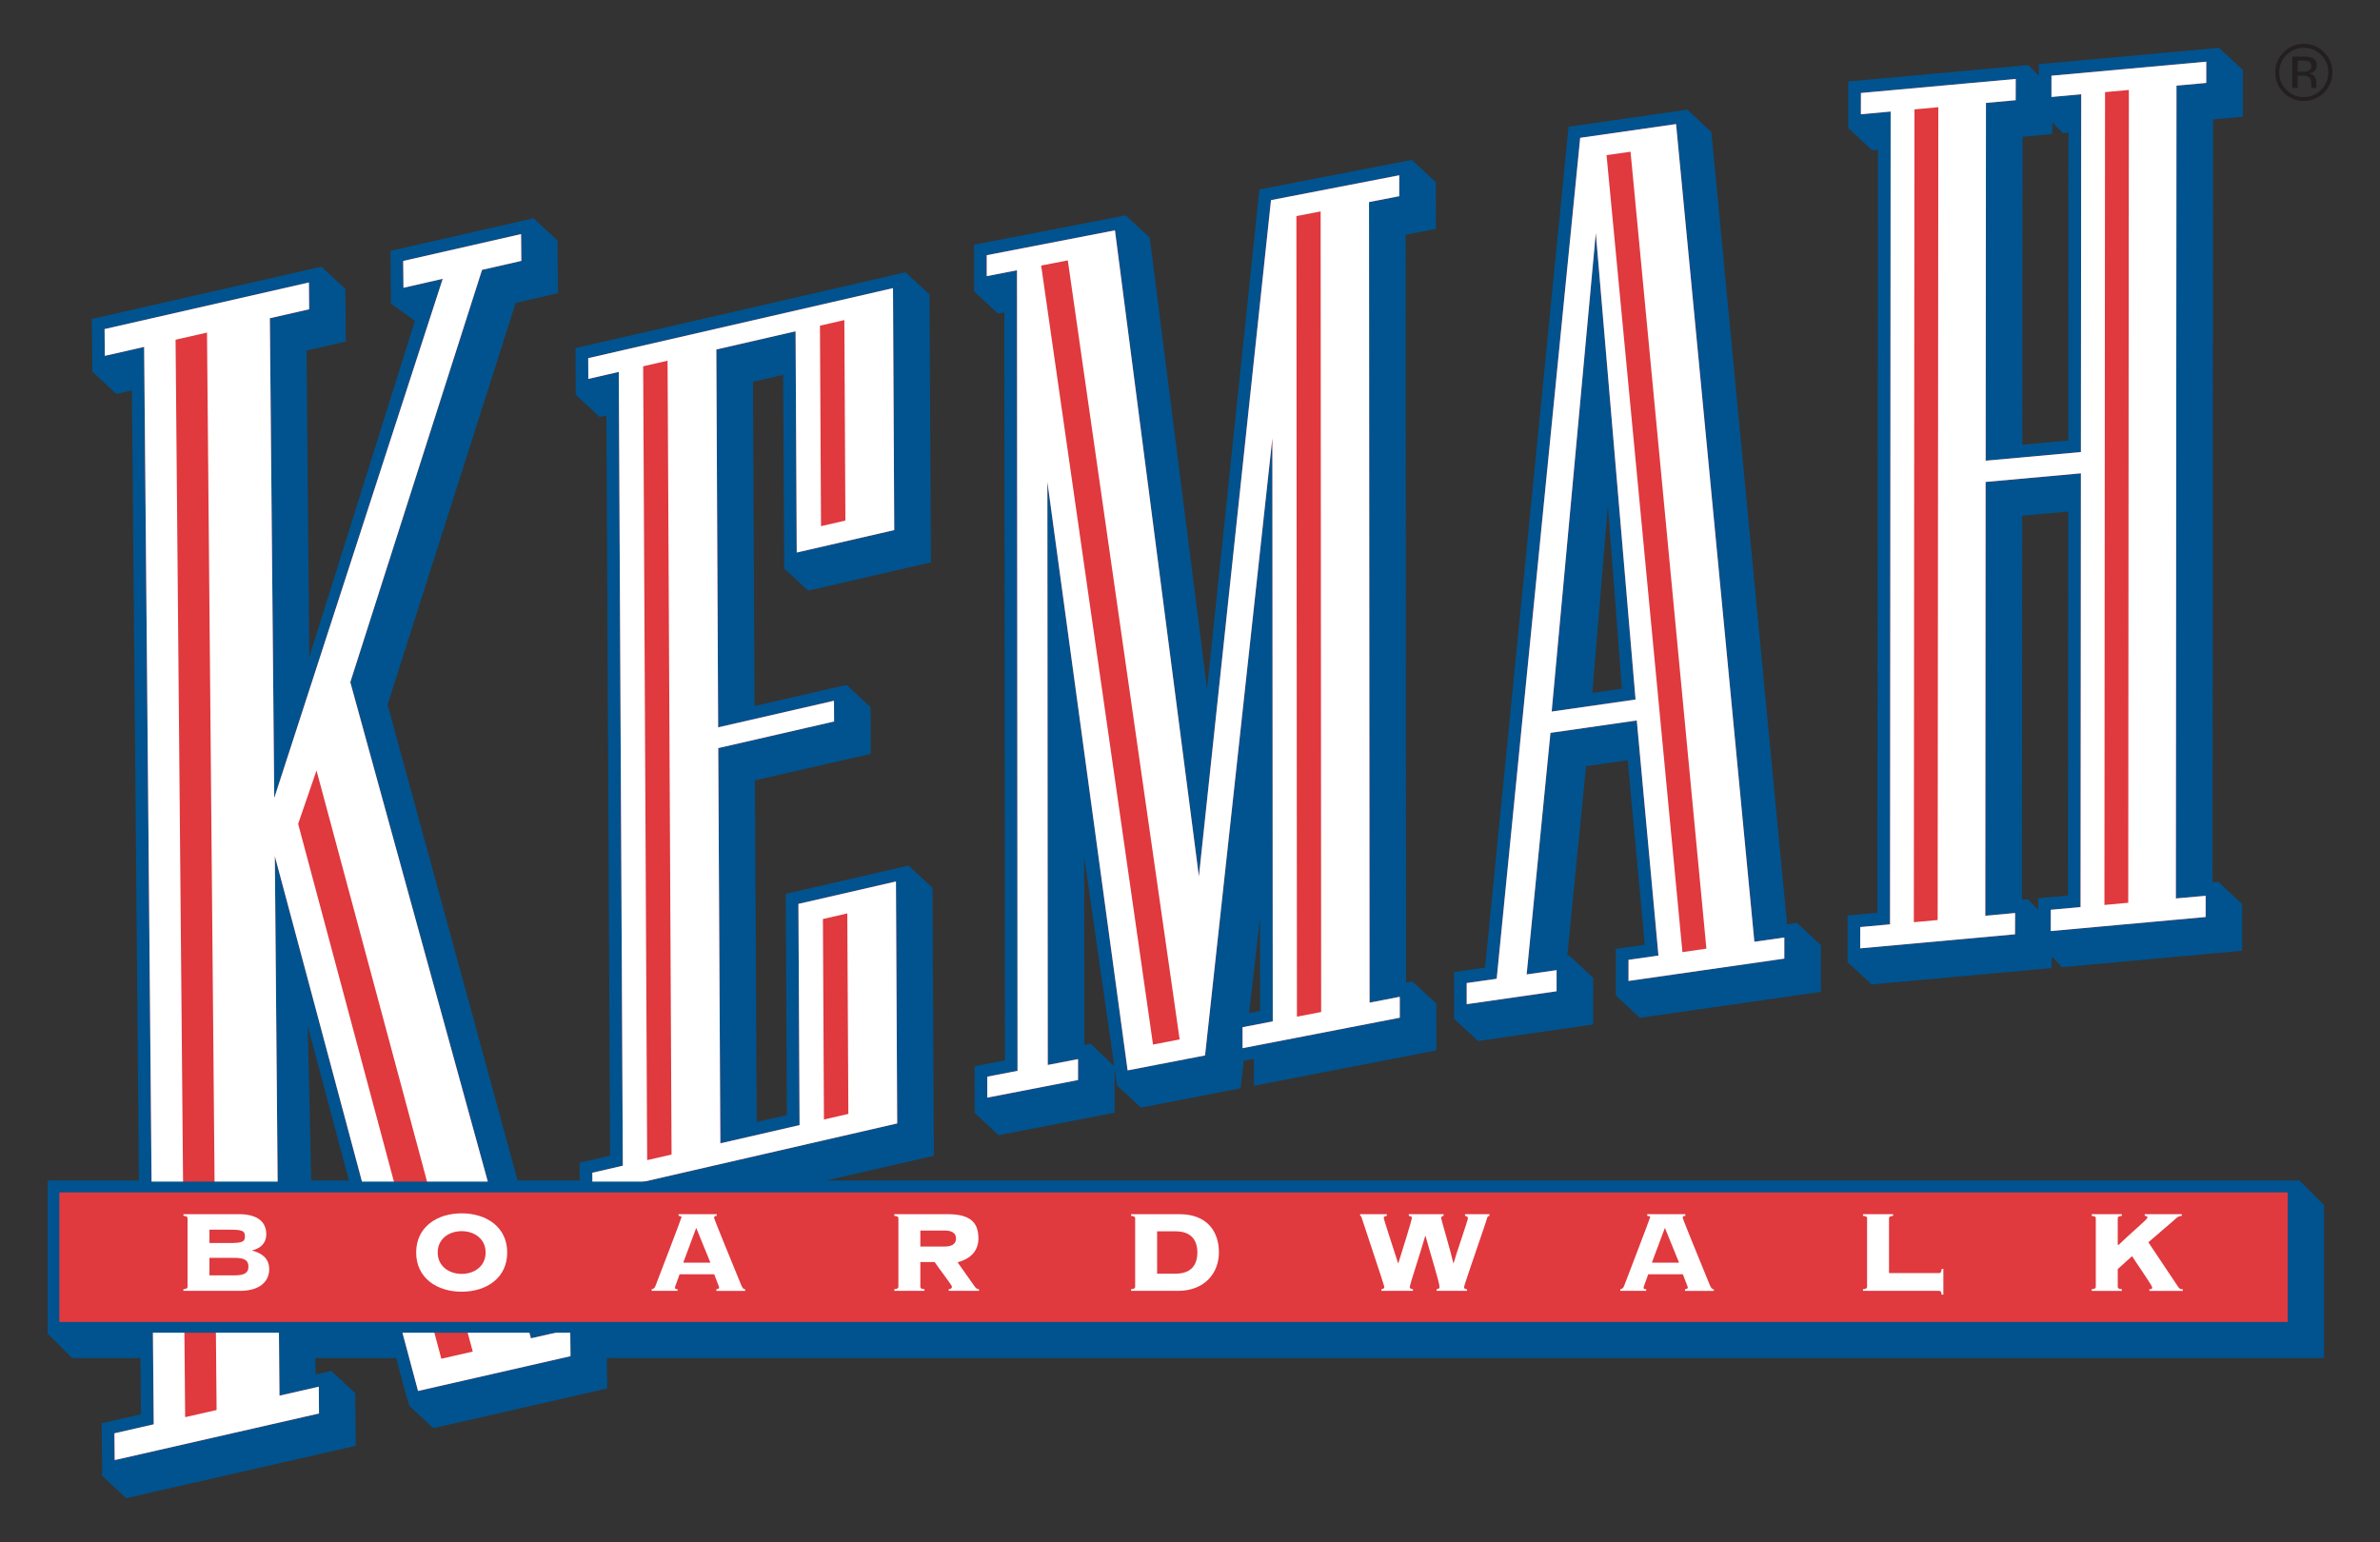
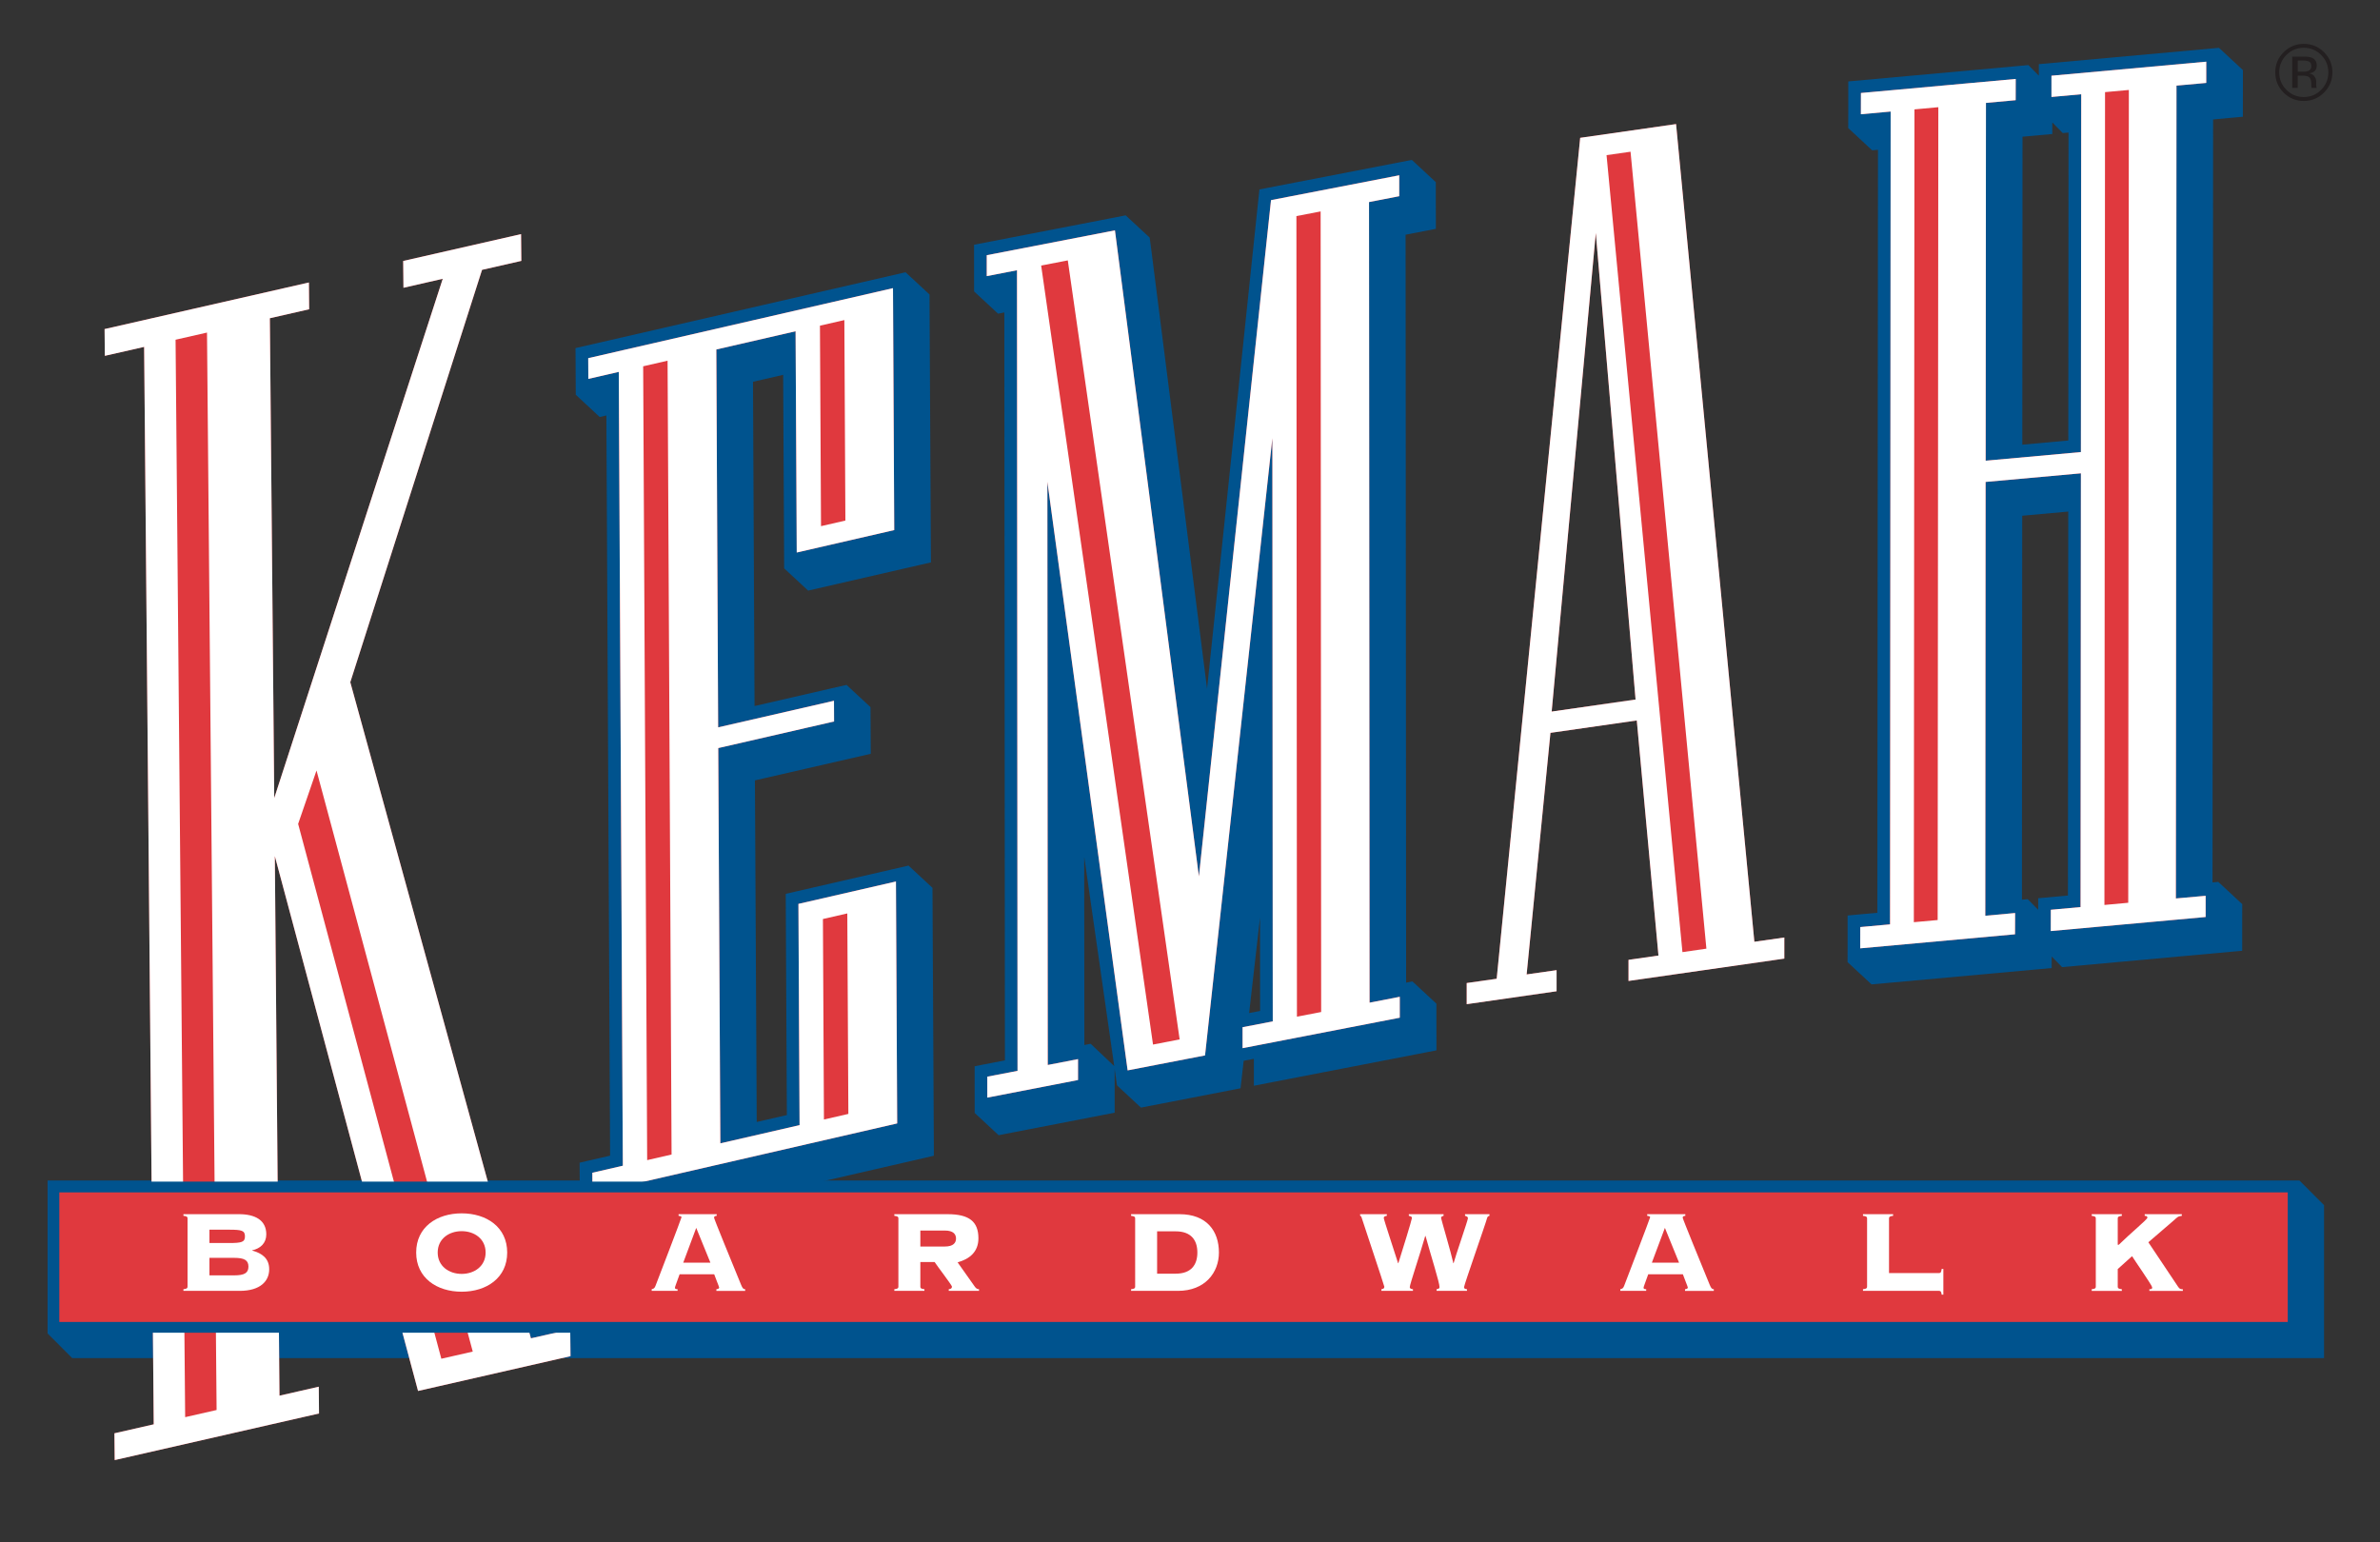
<svg xmlns="http://www.w3.org/2000/svg" version="1.1" id="Layer_1" x="0px" y="0px" width="2500px" height="1620px" viewBox="0 0 250 162" enable-background="new 0 0 250 162" xml:space="preserve">
  <rect x="0" y="0" width="250" height="162" fill="#333333" stroke="none" />
  <g>
    <polyline fill="#00538E" points="7.588,142.683 244.123,142.683 244.123,126.613 241.537,124.022 5,124.022 5,140.092    7.588,142.683  " />
-     <polyline fill="#00538E" points="61.208,137.996 59.601,138.365 58.373,138.65 40.712,74.036 54.168,31.818 57.575,31.041    58.616,30.802 58.606,29.734 58.578,26.917 58.564,25.27 56.046,22.933 41.015,26.36 41.025,27.431 41.05,30.245 41.067,31.894    43.578,33.725 32.486,69.036 32.204,36.826 35.286,36.122 36.332,35.885 36.322,34.814 36.292,31.999 36.276,30.35 33.76,28.013    32.152,28.382 9.649,33.512 9.658,34.583 9.684,37.398 9.7,39.046 12.216,41.384 13.826,41.016 13.856,41.008 14.809,148.582    11.726,149.282 10.683,149.524 10.692,150.594 10.718,153.408 10.736,155.056 13.254,157.394 36.322,152.134 37.366,151.896    37.356,150.822 37.328,148.013 37.312,146.36 34.794,144.026 33.188,144.386 33.158,144.396 32.327,107.785 42.64,146.51    42.997,147.695 45.512,150.038 46.724,149.763 62.737,146.108 63.78,145.87 63.769,144.802 63.743,141.982 63.727,140.335    61.208,137.996  " />
    <polyline fill="#00538E" points="88.923,71.955 87.306,72.324 79.259,74.175 79.096,40.109 82.265,39.381 82.363,58.054    82.37,59.712 84.888,62.049 96.748,59.322 97.786,59.085 97.781,58.022 97.646,32.599 97.639,30.938 95.121,28.604 60.452,36.571    60.459,37.635 60.471,39.811 60.48,41.473 62.996,43.81 63.696,43.648 64.086,121.414 61.922,121.908 60.884,122.151    60.889,123.211 60.9,125.391 60.91,127.047 63.428,129.39 97.058,121.661 98.094,121.418 98.092,120.359 97.958,94.937    97.949,93.274 95.431,90.937 93.814,91.31 83.569,93.667 82.536,93.904 82.54,94.969 82.654,117.147 79.488,117.871 79.299,81.986    91.464,79.192 91.459,78.127 91.448,75.95 91.438,74.289 88.923,71.955  " />
    <path fill="#00538E" d="M104.896,119.262l1.58-0.308l9.533-1.849l1.076-0.205v-1.102v-2.193l-0.002-1.316l0.051,0.354l0.196,1.382   l2.518,2.338l1.37-0.266l8.132-1.577l0.957-0.188l0.111-0.966l0.22-1.918l0.136-0.033l0.934-0.177v2.828l1.582-0.308l16.518-3.202   l1.078-0.21v-1.097l-0.005-2.198v-1.61l-2.516-2.334l-0.663,0.126l-0.056-78.576l3.179-0.617v-1.097l-0.005-2.196v-1.61   l-2.516-2.337l-1.582,0.306l-14.427,2.795l-0.107,0.973l-5.396,51.476l-5.844-45.994l-0.185-1.396l-2.522-2.335l-1.379,0.269   l-14.545,2.817v1.097l0.002,2.198l0.002,1.611l2.518,2.337l0.66-0.129l0.059,78.576l-2.103,0.406l-1.076,0.21v1.097l0.002,2.198   v1.61L104.896,119.262 M114.565,109.657l-0.661,0.13l-0.016-19.784l3.153,22.002L114.565,109.657z M132.355,96.401l0.009,9.807   l-1.152,0.219L132.355,96.401z" />
-     <path fill="#00538E" d="M179.756,13.859l0.141,1.382l7.822,81.865l1.036-0.149l2.516,2.339v1.53v2.222l0.005,1.153l-19.024,2.729   l-2.521-2.343v-3.743l-0.004-1.157l1.144-0.163l1.899-0.271l-1.792-19.387l-4.378,0.628l-1.966,19.925l0.201-0.032l2.516,2.338   v1.536v2.217v1.152l-1.139,0.164l-10.959,1.572l-2.516-2.338v-1.531l-0.005-2.222v-1.147l1.144-0.168l2.119-0.304l8.667-87.312   l0.103-1.033l1.032-0.148l11.443-1.642L179.756,13.859 M168.896,53.143l-1.634,19.655l3.104-0.444L168.896,53.143z" />
    <path fill="#00538E" d="M216.604,101.605l17.712-1.61l1.209-0.107v-3.439l0.005-1.461l-2.516-2.338l-0.606,0.056l0.061-80.157   l1.923-0.177l1.204-0.107v-1.211l0.005-2.234V7.363l-2.516-2.337l-18.922,1.715v1.211l-1.097-1.113l-1.451,0.132l-17.47,1.584   v1.213v2.232l-0.005,1.455l2.516,2.337l0.611-0.055l-0.065,80.159l-1.918,0.173l-1.209,0.112v1.209v2.235l-0.004,1.456l2.52,2.338   l1.447-0.13l16.266-1.476l1.209-0.111v-1.214L216.604,101.605 M216.675,13.979l0.606-0.055l-0.023,32.354l-4.83,0.44l0.022-32.356   l3.128-0.282v-1.214L216.675,13.979z M212.997,94.465l-0.607,0.056l0.028-40.338l4.835-0.438l-0.032,40.337l-3.127,0.285v1.213   L212.997,94.465z" />
    <polyline fill="#E0393E" points="43.912,146.132 28.869,89.942 29.356,146.626 33.485,145.684 33.51,148.498 12.048,153.394    12.02,150.579 16.148,149.637 15.14,36.445 11.012,37.383 10.986,34.571 32.449,29.677 32.474,32.491 28.346,33.433 28.808,83.842    46.506,29.29 42.38,30.233 42.353,27.416 54.735,24.594 54.763,27.409 50.635,28.351 36.796,71.672 55.771,140.601 59.897,139.663    59.927,142.478 43.912,146.132  " />
    <polyline fill="#E0393E" points="62.233,125.386 62.219,123.206 65.423,122.469 64.998,39.07 61.799,39.806 61.787,37.628    93.802,30.272 93.933,55.69 83.691,58.047 83.569,34.803 75.245,36.716 75.437,76.413 87.604,73.62 87.614,75.797 75.448,78.592    75.667,120.116 83.989,118.202 83.868,94.96 94.113,92.607 94.243,118.025 62.233,125.386  " />
    <polyline fill="#E0393E" points="130.521,110.119 130.521,107.916 133.694,107.305 133.652,46.031 126.581,110.88 118.448,112.452    110.019,50.612 110.059,111.883 113.239,111.267 113.239,113.465 103.707,115.313 103.707,113.11 106.882,112.499 106.826,28.391    103.648,29.007 103.648,26.809 117.115,24.198 125.934,92.075 133.508,21.024 146.978,18.413 146.978,20.611 143.804,21.227    143.86,105.335 147.034,104.719 147.034,106.917 130.521,110.119  " />
    <path fill="#E0393E" d="M171.062,103.058v-2.218l3.146-0.452l-2.277-24.698l-9.069,1.302l-2.501,25.379l3.146-0.448v2.217   l-9.442,1.358v-2.222l3.15-0.448l8.771-88.348l10.071-1.445l8.225,85.905l3.146-0.448v2.218L171.062,103.058 M167.626,24.474   l-4.635,50.281l8.812-1.264L167.626,24.474z" />
    <polyline fill="#E0393E" points="215.414,97.815 215.419,95.58 218.546,95.296 218.583,49.726 208.572,50.632 208.539,96.206    211.671,95.921 211.662,98.156 195.401,99.632 195.405,97.396 198.533,97.111 198.598,11.718 195.471,12.003 195.476,9.769    211.736,8.294 211.731,10.526 208.609,10.811 208.577,48.4 218.583,47.492 218.616,9.902 215.489,10.187 215.489,7.954    231.75,6.48 231.75,8.713 228.623,8.996 228.558,94.39 231.685,94.11 231.685,96.341 215.414,97.815  " />
    <path fill="#FFFFFF" d="M43.912,146.132L28.869,89.942l0.488,56.684l4.128-0.942l0.025,2.814l-21.462,4.896l-0.028-2.814   l4.128-0.942L15.14,36.445l-4.128,0.938l-0.026-2.812l21.463-4.894l0.025,2.814l-4.128,0.942l0.462,50.409L46.506,29.29   l-4.126,0.944l-0.028-2.818l12.382-2.821l0.028,2.814l-4.128,0.942L36.796,71.672l18.975,68.929l4.126-0.938l0.03,2.814   L43.912,146.132 M21.744,34.939l-3.302,0.751l1.008,113.195l3.302-0.752L21.744,34.939z M33.247,80.947l-1.93,5.611l15.042,56.189   l3.3-0.752L33.247,80.947z" />
    <path fill="#FFFFFF" d="M62.233,125.386l-0.014-2.18l3.204-0.737L64.998,39.07l-3.199,0.736l-0.012-2.178l32.015-7.356   l0.131,25.418l-10.242,2.357l-0.122-23.244l-8.324,1.914l0.191,39.697l12.167-2.793l0.01,2.177l-12.166,2.795l0.219,41.524   l8.322-1.914L83.868,94.96l10.245-2.353l0.13,25.418L62.233,125.386 M88.692,33.627l-2.563,0.588l0.112,21.062l2.56-0.588   L88.692,33.627z M70.123,37.893l-2.563,0.59l0.42,83.398l2.563-0.589L70.123,37.893z M89.002,95.963l-2.56,0.588l0.107,21.063   l2.565-0.588L89.002,95.963z" />
    <path fill="#FFFFFF" d="M130.521,110.119v-2.203l3.173-0.611l-0.042-61.273l-7.071,64.849l-8.133,1.572l-8.429-61.84l0.04,61.271   l3.181-0.616v2.198l-9.533,1.849v-2.203l3.176-0.611l-0.056-84.108l-3.178,0.616v-2.198l13.467-2.611l8.819,67.877l7.574-71.051   l13.47-2.611v2.198l-3.174,0.616l0.057,84.108l3.174-0.616v2.198L130.521,110.119 M138.722,22.212l-2.544,0.49l0.056,84.108   l2.544-0.49L138.722,22.212z M112.164,27.356l-2.798,0.542l11.75,81.842l2.796-0.542L112.164,27.356z" />
    <path fill="#FFFFFF" d="M171.062,103.058v-2.218l3.146-0.452l-2.277-24.698l-9.069,1.302l-2.501,25.379l3.146-0.448v2.217   l-9.442,1.358v-2.222l3.15-0.448l8.771-88.348l10.071-1.445l8.225,85.905l3.146-0.448v2.218L171.062,103.058 M167.626,24.474   l-4.635,50.281l8.812-1.264L167.626,24.474z M171.275,15.939l-2.52,0.36l7.972,83.729l2.516-0.364L171.275,15.939z" />
    <path fill="#FFFFFF" d="M215.414,97.815l0.005-2.235l3.127-0.284l0.037-45.57l-10.011,0.906l-0.033,45.574l3.132-0.285   l-0.009,2.235l-16.261,1.476l0.004-2.236l3.128-0.284l0.064-85.393l-3.127,0.285l0.005-2.235l16.261-1.475l-0.005,2.232   l-3.122,0.285L208.577,48.4l10.006-0.908l0.033-37.59l-3.127,0.285V7.954L231.75,6.48v2.232l-3.127,0.283l-0.065,85.394   l3.127-0.279v2.23L215.414,97.815 M223.619,9.451l-2.501,0.227l-0.065,85.394l2.501-0.229L223.619,9.451z M203.606,11.262   l-2.507,0.229l-0.065,85.392l2.502-0.225L203.606,11.262z" />
    <rect x="5.666" y="124.704" fill="#E0393E" width="235.208" height="14.744" />
    <path fill="none" stroke="#00538E" stroke-width="1.13" d="M240.874,139.448 M5.666,139.448h235.208v-14.744H5.666V139.448z" />
    <path fill="#FFFFFF" d="M22.001,129.189h2.074c1.316,0,1.655,0.089,1.655,0.7c0,0.606-0.338,0.7-1.655,0.7h-2.074V129.189    M19.698,135.168c0,0.136-0.047,0.243-0.432,0.275v0.173h5.914c2.175,0,3.097-1.036,3.097-2.269c0-1.139-0.753-1.685-1.778-1.96   v-0.032c0.856-0.188,1.473-0.752,1.473-1.676c0-1.518-1.213-2.119-2.868-2.119h-5.836v0.173c0.385,0.032,0.432,0.135,0.432,0.275   V135.168z M22.001,132.148h2.597c1.069,0,1.498,0.247,1.498,0.92c0,0.672-0.429,0.919-1.498,0.919h-2.597V132.148z" />
    <path fill="#FFFFFF" d="M48.495,129.344c1.335,0,2.516,0.807,2.516,2.244c0,1.434-1.181,2.245-2.516,2.245   s-2.518-0.812-2.518-2.245C45.977,130.15,47.16,129.344,48.495,129.344 M48.495,127.472c-2.606,0-4.779,1.442-4.779,4.116   c0,2.67,2.173,4.117,4.779,4.117c2.607,0,4.782-1.447,4.782-4.117C53.276,128.914,51.102,127.472,48.495,127.472z" />
    <path fill="#FFFFFF" d="M73.133,128.998l1.489,3.654h-2.852L73.133,128.998 M75.021,133.875c0.063,0.201,0.521,1.321,0.521,1.382   c0,0.094-0.072,0.168-0.292,0.187v0.173h3.024v-0.173c-0.185,0-0.275-0.093-0.427-0.462c-0.955-2.329-2.84-6.926-2.84-7.048   c0-0.158,0.107-0.187,0.275-0.2v-0.173H71.28v0.173c0.135,0.014,0.306,0.042,0.306,0.149c0,0.093-2.593,6.852-2.732,7.206   c-0.091,0.243-0.185,0.308-0.399,0.354v0.173h2.719v-0.173c-0.217,0-0.277-0.061-0.277-0.154c0-0.093,0.091-0.294,0.49-1.414   H75.021z" />
    <path fill="#FFFFFF" d="M96.675,129.278h2.571c0.901,0,1.176,0.396,1.176,0.84s-0.275,0.84-1.176,0.84h-2.571V129.278    M96.675,132.587h1.5c0.198,0.322,1.82,2.441,1.82,2.581c0,0.183-0.124,0.257-0.336,0.275v0.173h3.179v-0.173   c-0.168,0-0.308-0.074-0.446-0.275l-1.802-2.548c1.27-0.354,2.185-1.111,2.185-2.525c0-1.75-0.961-2.534-3.223-2.534h-5.61v0.173   c0.383,0.032,0.427,0.135,0.427,0.275v7.159c0,0.141-0.044,0.243-0.427,0.275v0.173h3.162v-0.173   c-0.383-0.032-0.429-0.135-0.429-0.275V132.587z" />
    <path fill="#FFFFFF" d="M121.545,129.362h1.946c1.625,0,2.283,0.924,2.283,2.226c0,1.303-0.658,2.222-2.283,2.222h-1.946V129.362    M119.239,135.168c0,0.141-0.044,0.243-0.427,0.275v0.173h4.922c2.849,0,4.304-1.923,4.304-4.028c0-2.291-1.317-4.027-4.134-4.027   h-5.092v0.173c0.383,0.032,0.427,0.135,0.427,0.275V135.168z" />
    <path fill="#FFFFFF" d="M145.106,135.616v-0.173c0.173-0.032,0.308-0.061,0.308-0.261c0-0.107-2.314-7.006-2.39-7.276   c-0.032-0.131-0.111-0.173-0.153-0.173v-0.173h2.805v0.173c-0.182,0.032-0.322,0.056-0.322,0.229c0,0.168,1.115,3.505,1.503,4.747   h0.028c0.368-1.153,1.428-4.593,1.428-4.747c0-0.173-0.2-0.196-0.326-0.229v-0.173h3.649v0.173   c-0.14,0.042-0.262,0.074-0.262,0.229c0,0.094,1.074,3.733,1.289,4.747h0.027c0.187-0.738,1.503-4.514,1.503-4.715   c0-0.187-0.168-0.219-0.303-0.261v-0.173h2.566v0.173c-0.154,0.014-0.229,0.135-0.266,0.289c-0.042,0.262-2.413,7.011-2.404,7.202   c0,0.187,0.168,0.2,0.309,0.219v0.173h-3.192v-0.173c0.215-0.032,0.308-0.093,0.308-0.219c0-0.49-0.905-3.314-1.47-5.372h-0.033   c-0.504,1.778-1.624,5.097-1.624,5.372c0,0.126,0.14,0.219,0.336,0.219v0.173H145.106" />
    <path fill="#FFFFFF" d="M174.884,128.998l1.488,3.654h-2.856L174.884,128.998 M176.773,133.875   c0.062,0.201,0.519,1.321,0.519,1.382c0,0.094-0.079,0.168-0.294,0.187v0.173h3.024v-0.173c-0.183,0-0.275-0.093-0.43-0.462   c-0.952-2.329-2.838-6.926-2.838-7.048c0-0.158,0.107-0.187,0.275-0.2v-0.173h-4.004v0.173c0.14,0.014,0.308,0.042,0.308,0.149   c0,0.093-2.595,6.852-2.73,7.206c-0.093,0.243-0.187,0.308-0.401,0.354v0.173h2.717v-0.173c-0.215,0-0.275-0.061-0.275-0.154   c0-0.093,0.089-0.294,0.49-1.414H176.773z" />
    <path fill="#FFFFFF" d="M198.426,133.745h5.255c0.168,0,0.233-0.08,0.275-0.43h0.178v2.697h-0.178   c-0.042-0.321-0.107-0.396-0.275-0.396h-7.99v-0.173c0.383-0.032,0.43-0.135,0.43-0.275v-7.159c0-0.141-0.047-0.243-0.43-0.275   v-0.173h3.164v0.173c-0.383,0.032-0.429,0.135-0.429,0.275V133.745" />
    <path fill="#FFFFFF" d="M225.775,135.616v-0.173c0.187,0,0.294,0,0.294-0.2c0-0.187-1.885-2.89-2.114-3.272l-1.503,1.354v1.844   c0,0.141,0.047,0.243,0.43,0.275v0.173h-3.164v-0.173c0.383-0.032,0.429-0.135,0.429-0.275v-7.159c0-0.141-0.046-0.243-0.429-0.275   v-0.173h3.164v0.173c-0.383,0.032-0.43,0.135-0.43,0.275v2.763h0.107c1.224-1.199,3.006-2.67,3.006-2.838   c0-0.187-0.111-0.187-0.28-0.2v-0.173h3.897v0.173c-0.401,0.032-0.476,0.149-0.858,0.49l-2.656,2.286l3.132,4.687   c0.168,0.247,0.29,0.247,0.49,0.247v0.173H225.775" />
    <path fill="#231F20" d="M244.118,9.726c-0.583,0.588-1.293,0.882-2.124,0.882c-0.83,0-1.54-0.294-2.123-0.882   c-0.584-0.586-0.873-1.295-0.873-2.129c0-0.824,0.294-1.529,0.882-2.114c0.584-0.583,1.288-0.875,2.114-0.875   c0.831,0,1.541,0.292,2.124,0.875C244.706,6.062,245,6.77,245,7.596C245,8.426,244.706,9.138,244.118,9.726 M240.165,5.778   c-0.499,0.504-0.752,1.111-0.752,1.822c0,0.718,0.253,1.329,0.752,1.833c0.499,0.507,1.11,0.76,1.825,0.76   c0.719,0,1.33-0.253,1.829-0.76c0.504-0.504,0.756-1.115,0.756-1.833c0-0.711-0.252-1.318-0.756-1.822   c-0.504-0.504-1.11-0.759-1.829-0.759C241.28,5.02,240.669,5.274,240.165,5.778z M241.938,5.945c0.415,0,0.714,0.041,0.905,0.121   c0.341,0.142,0.514,0.42,0.514,0.835c0,0.294-0.107,0.511-0.327,0.65c-0.116,0.075-0.271,0.129-0.476,0.16   c0.257,0.041,0.448,0.149,0.564,0.321c0.121,0.174,0.183,0.344,0.183,0.509v0.239c0,0.077,0,0.158,0.004,0.244   c0.005,0.086,0.015,0.146,0.028,0.169l0.023,0.043h-0.541c-0.005-0.012-0.005-0.021-0.005-0.034   c-0.005-0.009-0.01-0.021-0.01-0.035l-0.014-0.105V8.803c0-0.377-0.103-0.628-0.313-0.747c-0.122-0.072-0.341-0.106-0.653-0.106   h-0.463v1.286h-0.578V5.945H241.938z M242.568,6.48c-0.149-0.079-0.383-0.12-0.709-0.12h-0.5v1.176h0.527   c0.253,0,0.435-0.024,0.561-0.074c0.224-0.086,0.341-0.256,0.341-0.507C242.788,6.72,242.713,6.563,242.568,6.48z" />
  </g>
</svg>